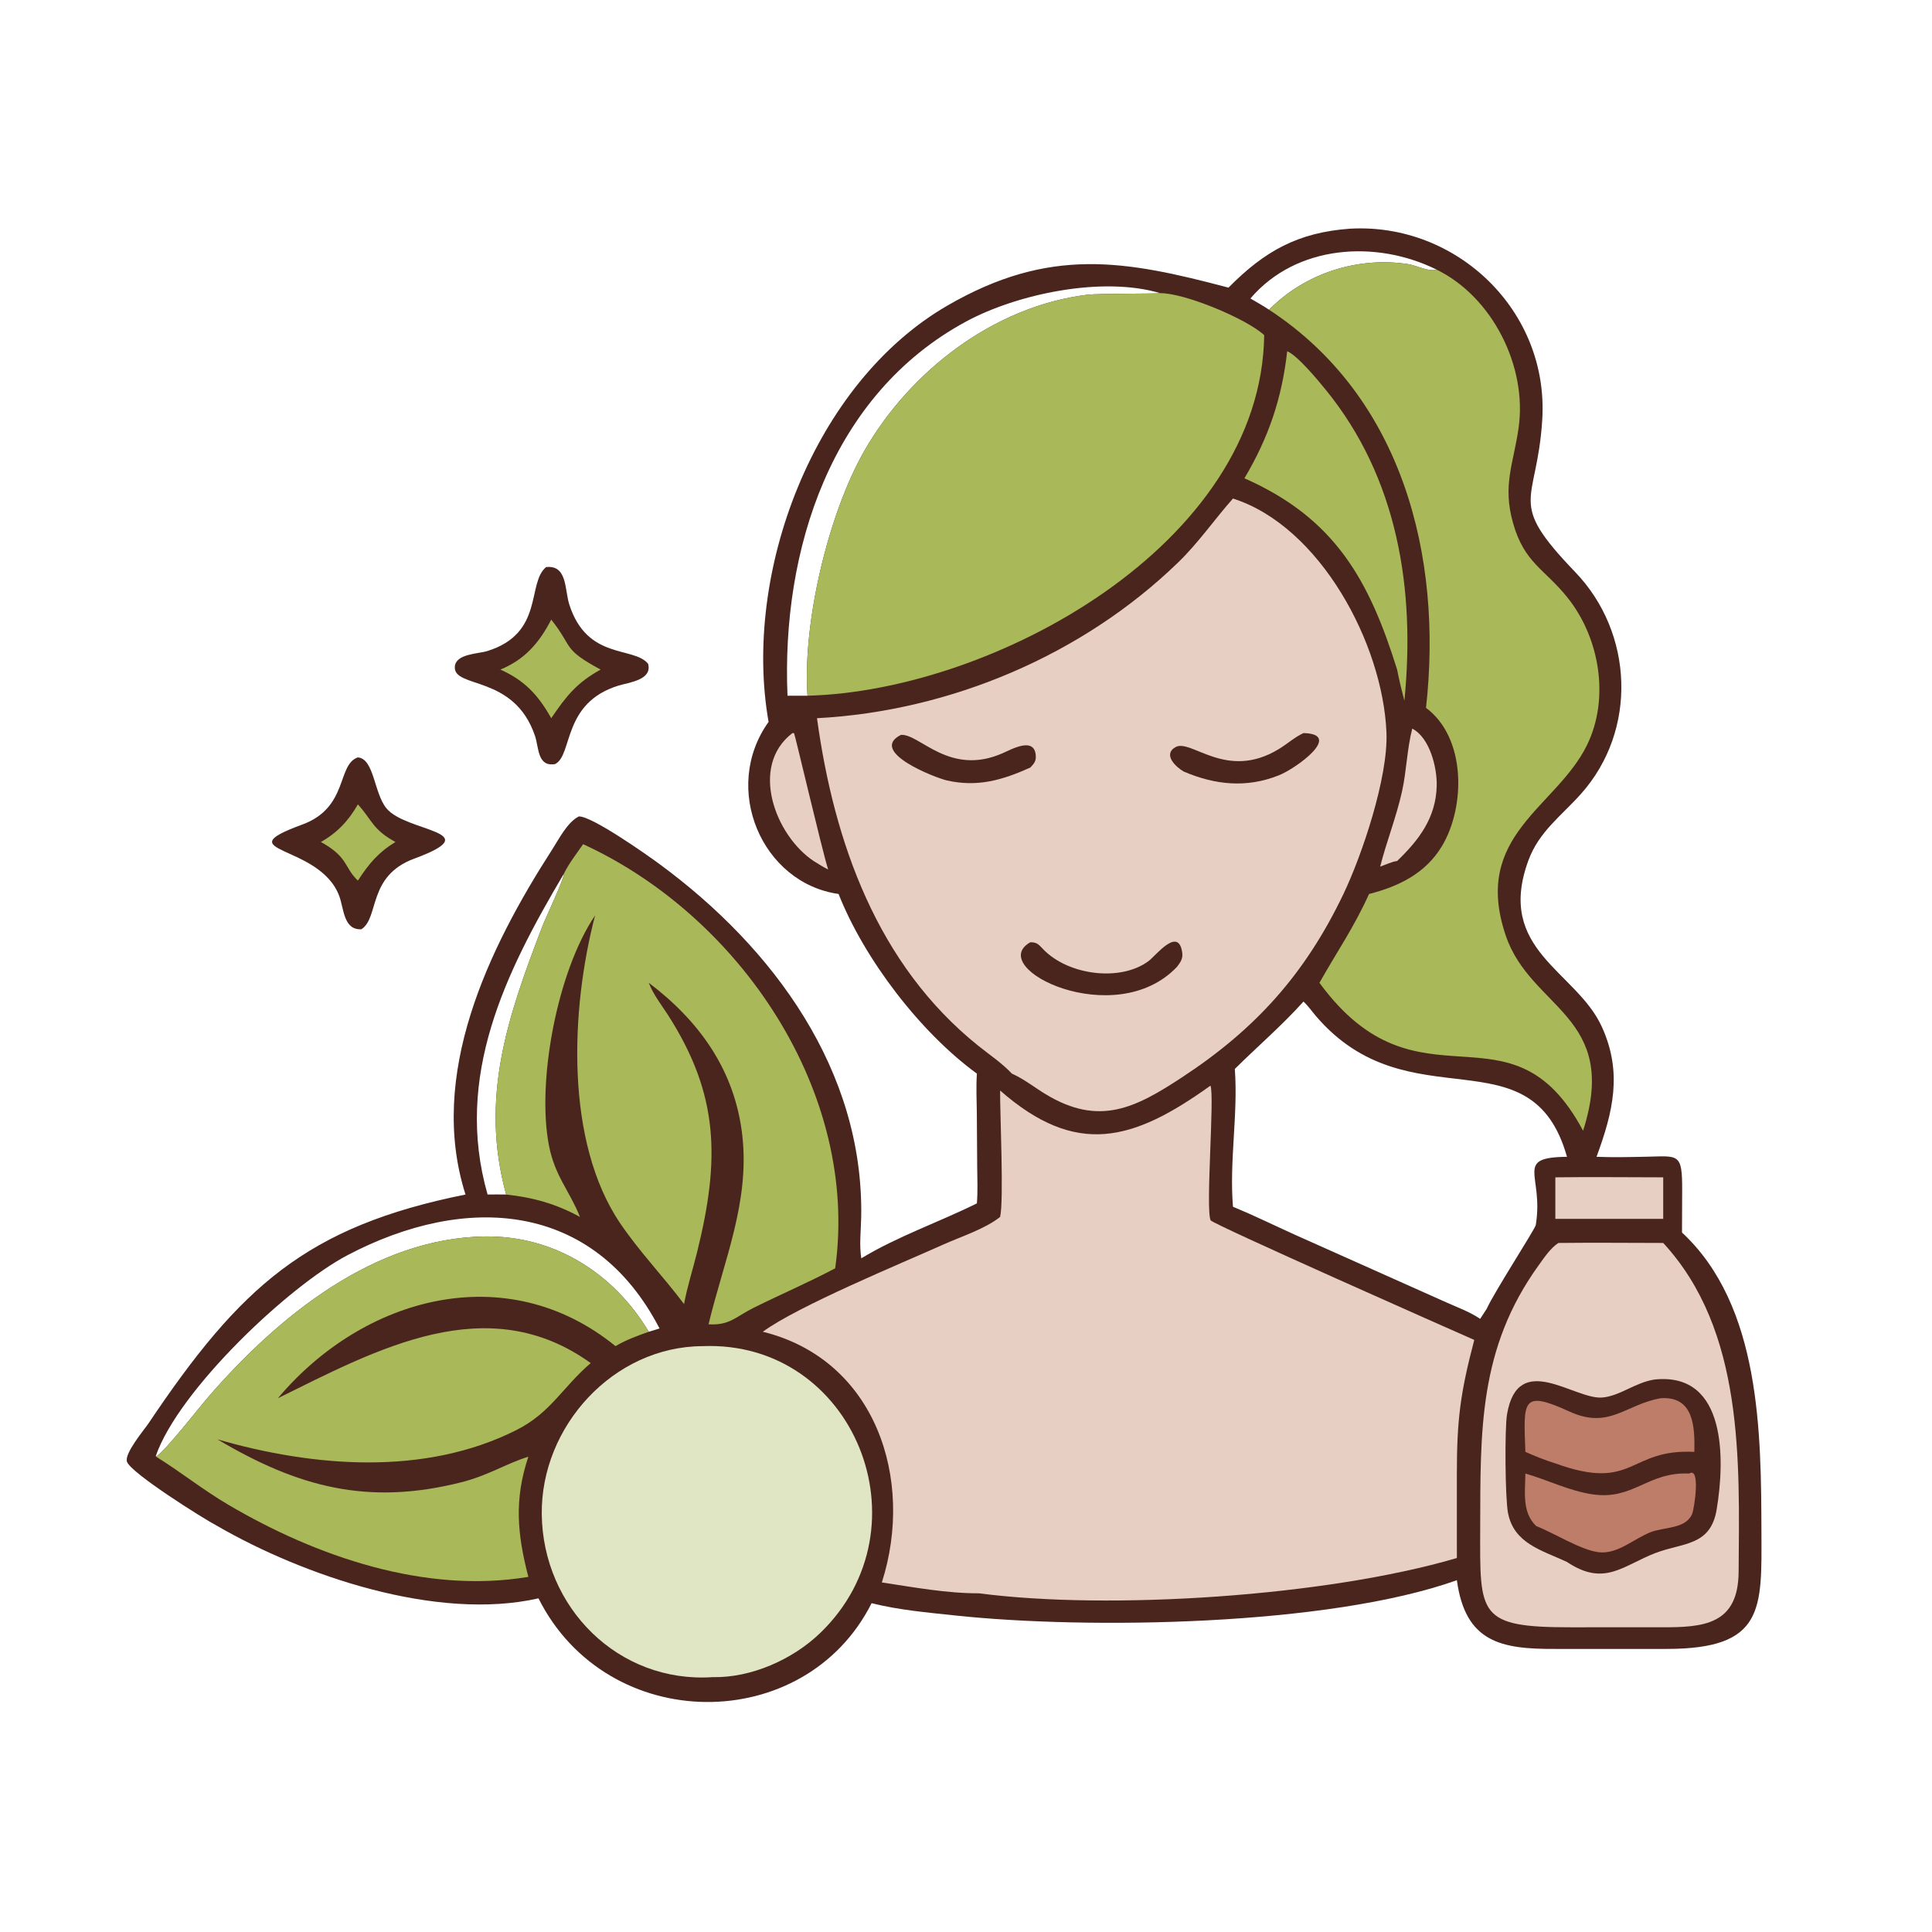
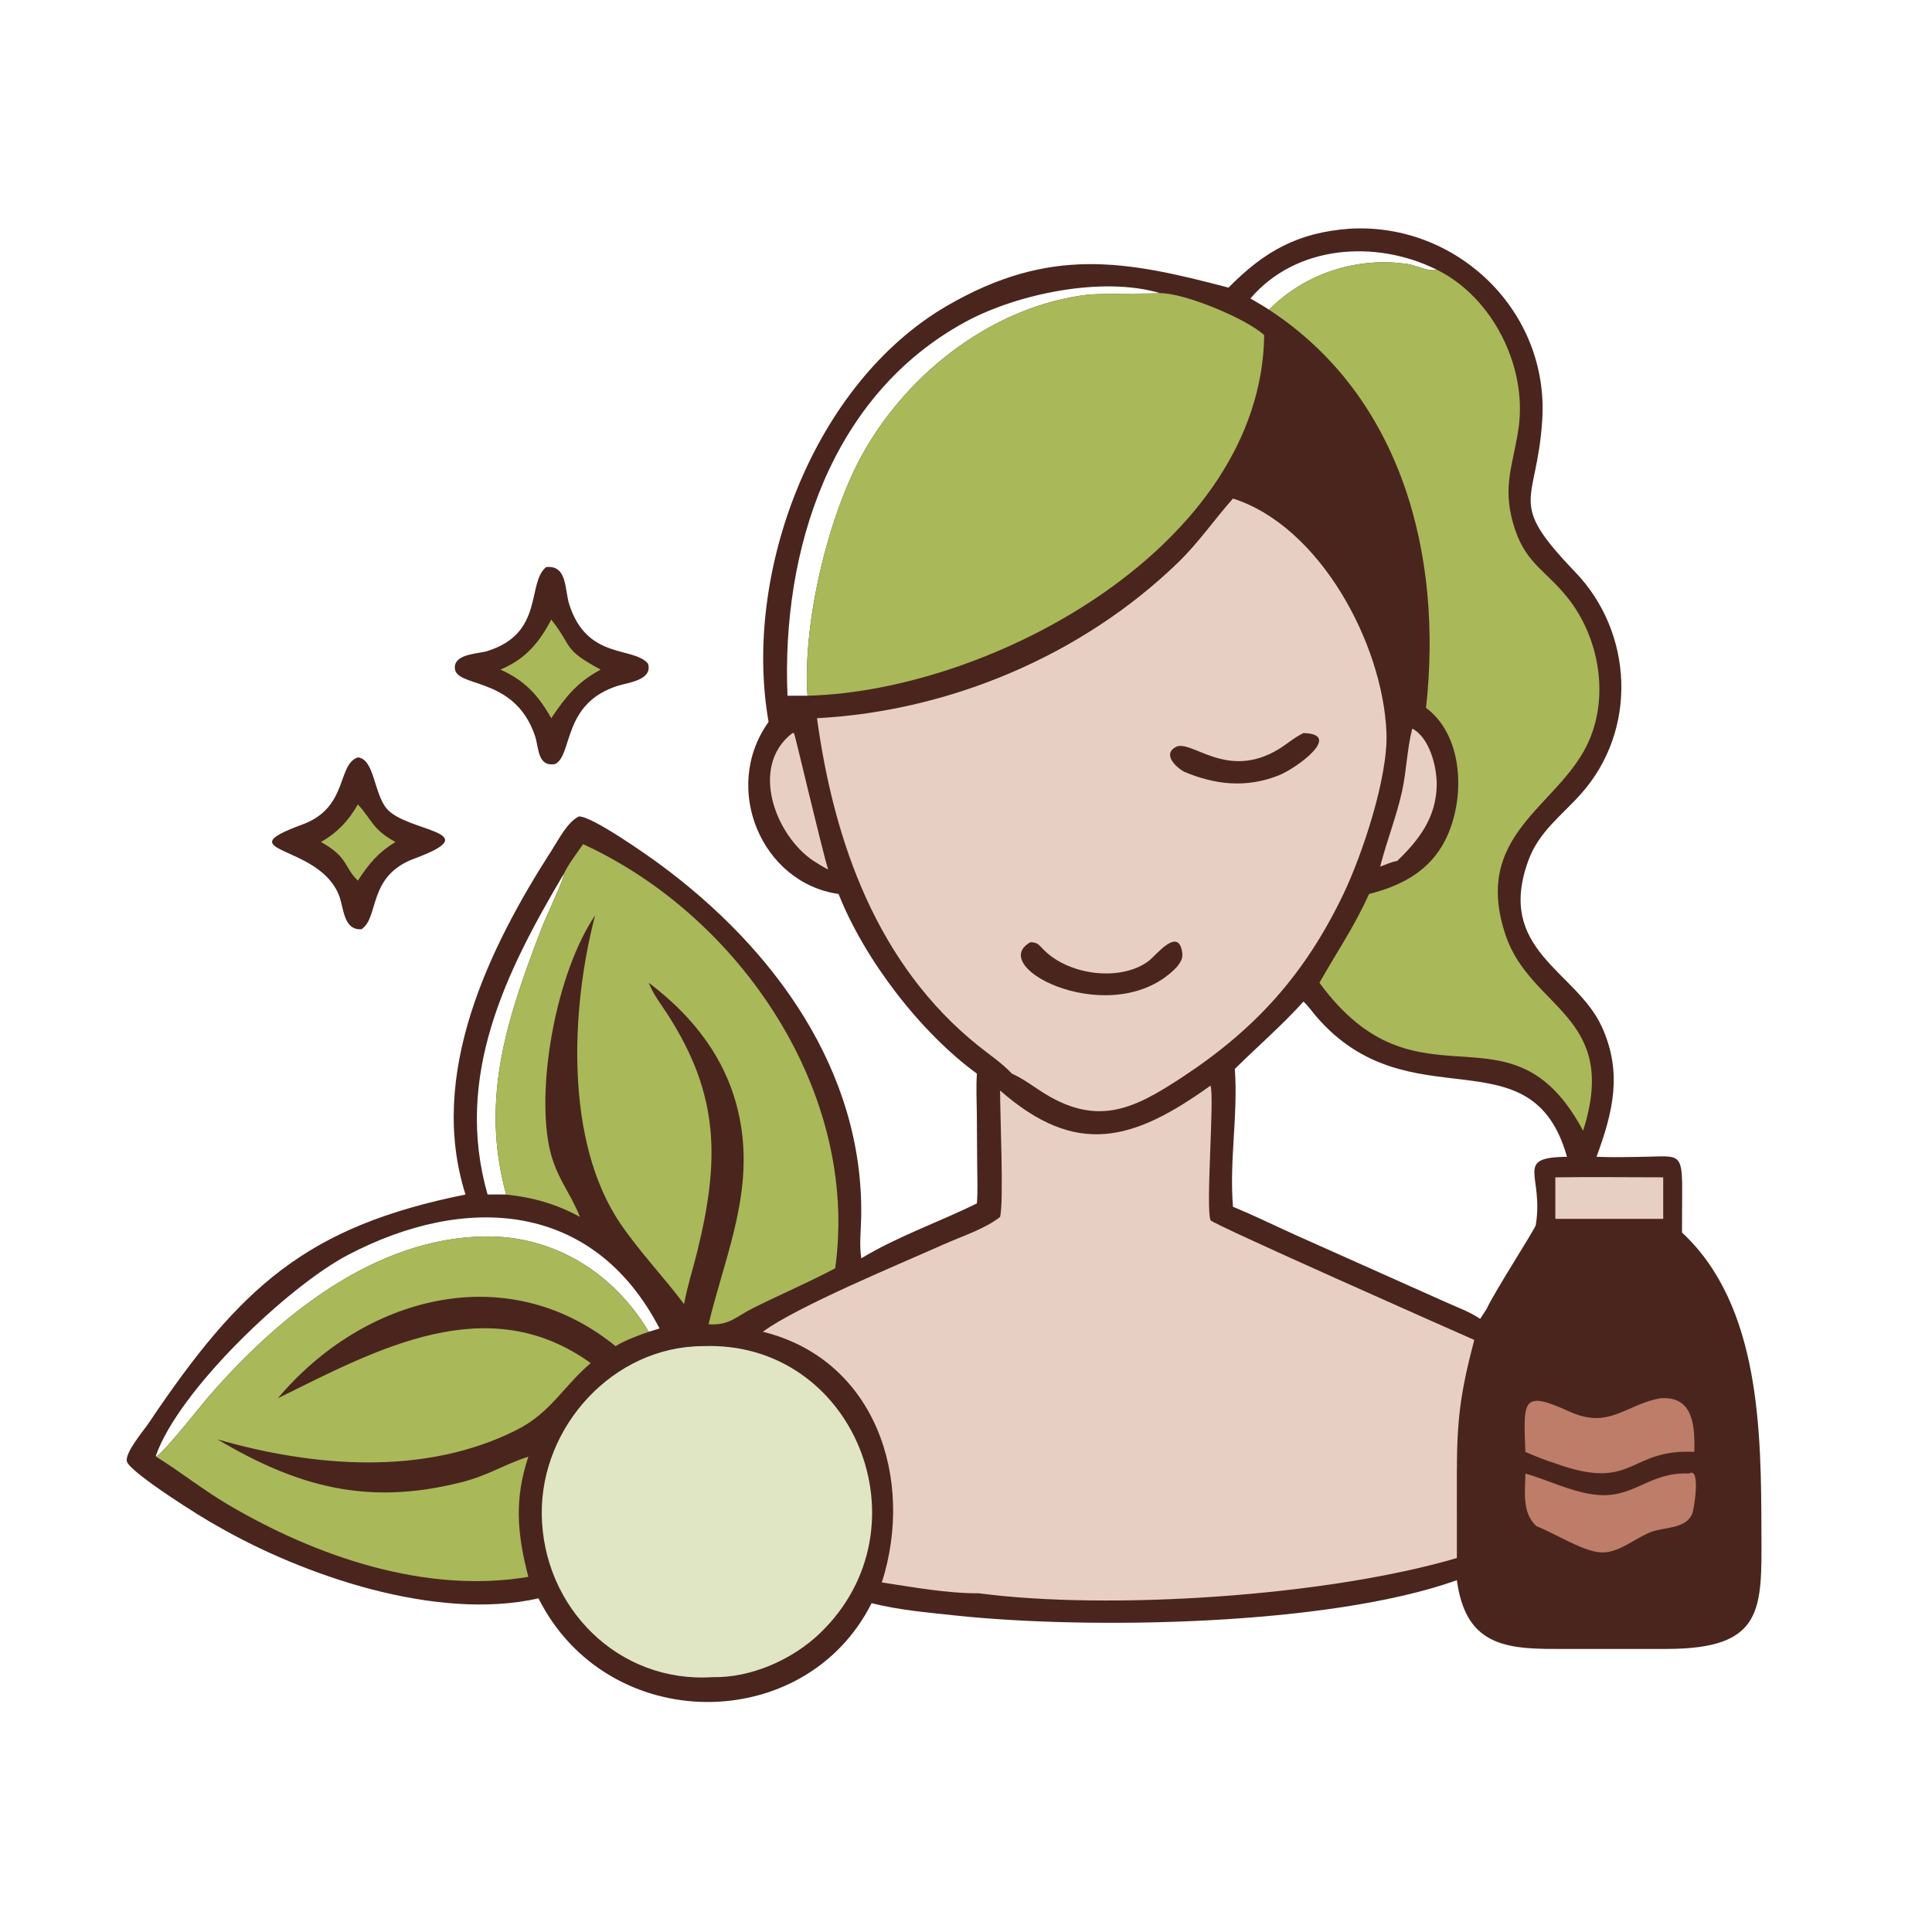
<svg xmlns="http://www.w3.org/2000/svg" width="1024" height="1024" viewBox="0 0 1024 1024" fill="none">
  <path d="M189.686 401.434C198.345 402.202 198.146 420.202 204.794 428.39C215.2 441.208 259.378 440.382 219.56 455.096C194.681 464.288 201.12 486.328 191.564 492.52C182.102 493.076 182.281 481.684 179.854 475.04C169.619 447.02 118.739 452.226 160.294 436.994C184.764 428.026 178.507 405.14 189.686 401.434Z" fill="#4A251E" />
  <path d="M189.686 426.336C197.273 434.666 197.383 439.628 209.592 446.27C200.43 451.854 195.517 457.82 189.686 466.73C182.29 459.76 184.8 454.368 170.068 446.27C178.751 441.396 184.792 434.932 189.686 426.336Z" fill="#A9B859" />
  <path d="M289.46 300.56C300.784 299.362 299.206 312.512 301.734 320.39C311.25 350.052 335.79 342.388 343.496 351.796C345.896 360.446 333.306 361.688 327.774 363.392C297.892 372.596 303.69 400.2 294.238 404.968C284.776 406.596 285.654 396.238 283.572 390.07C272.494 357.242 240.1 365.19 241.076 353.284C241.634 346.48 253.396 346.59 258.312 345.06C288.638 335.622 279.066 309.038 289.46 300.56Z" fill="#4A251E" />
  <path d="M292.162 328.404C304.008 343.242 297.756 343.798 318.336 354.888C305.624 361.944 300.224 368.818 292.162 380.662C285.296 368.442 278.112 360.66 265.2 354.888C278.128 349.614 285.882 340.622 292.162 328.404Z" fill="#A9B859" />
  <path d="M715.518 121.213C772.002 117.978 821.048 164.657 817.424 222.49C814.588 267.726 798.088 264.916 834.878 303.188C865.798 335.356 868.098 386.992 837.922 420.81C827.608 432.368 815.76 440.712 810.148 455.872C792.472 503.606 835.44 514.542 848.966 544.13C860.092 568.47 854.928 589.37 846.194 613.132C854.896 613.474 863.766 613.272 872.476 613.092C889.734 612.734 891.66 610.95 891.58 630.864L891.494 653.252C933.278 692.104 933.414 759.496 933.596 811.988C933.738 852.854 935.188 873.934 883.406 873.964H824.254C795.75 874.088 776.674 870.58 772.172 837.542C703.904 861.868 576.512 863.734 506.148 856.22C491.482 854.654 476.286 853.328 461.966 849.718C426.67 919.916 322.062 920.032 285.402 847.16C231.504 859.352 161.023 835.232 115.247 808.85C107.585 804.828 69.184 780.63 67.292 774.716C65.872 770.274 76.327 757.964 78.712 754.412C127.397 681.896 162.432 650.09 246.728 633.122C226.52 569.662 258.88 502.722 292.658 450.274C296.266 444.67 300.684 435.824 306.786 432.73C313.612 432.432 342.808 453.018 349.552 457.976C410.096 502.484 457.776 567.446 456.454 644.922C456.328 652.374 455.366 659.504 456.498 666.94C475.702 655.298 497.642 647.79 517.772 637.812C518.28 631.27 518.01 624.926 517.932 618.376L517.742 590C517.652 583.018 517.306 576.012 517.772 569.038C487.83 547.236 458.154 508.47 444.458 473.824C403.794 468.092 382.184 417.776 407.364 382.618C393.474 303.802 431.08 203.202 502.008 162.047C556.3 130.544 596.38 137.961 651.124 152.451C670.23 133.08 687.954 123.18 715.518 121.213ZM690.872 530.854C679.372 543.626 666.634 554.526 654.478 566.556C656.27 590.764 651.5 615.216 653.498 639.592C664.548 644.174 675.178 649.382 686.06 654.314L766.582 690.29C772.478 692.928 779.186 695.384 784.518 699.018L787.982 693.692C792.134 684.552 813.658 651.388 814.004 649.258C818.364 622.546 802.11 613.444 830.538 613.132C811.568 545.826 746.878 596.206 697.496 538.564C695.374 536.086 693.27 533.03 690.872 530.854ZM417.39 368.742H427.992C425.306 329.652 439.21 272.19 457.912 239.328C482.176 196.694 526.778 162.304 576.29 156.212C582.006 155.509 613.902 155.761 614.91 155.377C584.196 146.232 539.088 155.817 512.086 170.397C440.288 209.166 414.148 291.656 417.39 368.742ZM82.749 772.072C88.253 768.294 105.158 746.466 110.874 739.886C147.493 697.726 198.475 656.116 257.076 655.338C293.5 654.854 325.164 674.546 343.872 705.856L349.57 704.118C314.482 636.4 246.654 632.444 184.204 665.26C152.904 681.708 94.772 736.742 82.604 771.608L82.749 772.072ZM298.852 463.122C267.964 515.286 240.53 570.638 258.432 633.122C261.702 633.118 264.998 633.026 268.264 633.122C254.188 581.856 269.092 538.834 287.434 491.038C289.008 486.936 299.362 464.96 298.852 463.122ZM662.742 158.202C666.024 160.162 669.464 162.015 672.622 164.163C691.566 144.87 719.718 135.807 746.478 140.013C750.742 140.683 757.434 144.246 761.394 142.885C729.242 126.97 687.046 129.701 662.742 158.202Z" fill="#4A251E" />
  <path d="M748.528 386.18C757.888 391.056 761.724 406.98 761.49 416.5C761.076 433.38 752.21 445.084 740.498 456.354C737.782 456.65 734.182 458.418 731.522 459.32C734.912 445.936 740.068 433.11 743.078 419.58C745.524 408.592 745.73 396.976 748.528 386.18Z" fill="#E7CFC4" />
  <path d="M419.996 388.546L420.862 388.602C421.268 388.928 435.496 449.808 438.938 460.884C436.286 459.512 433.774 457.932 431.24 456.354C410.9 442.794 397.052 406.112 419.996 388.546Z" fill="#E7CFC4" />
  <path d="M824.362 624.01C843.404 623.752 862.492 624.006 881.538 624.01V646.022H824.362V624.01Z" fill="#E7CFC4" />
-   <path d="M682.24 186.171C687.664 188.376 698.318 201.26 702.474 206.344C740.992 253.478 750.202 312.694 744.356 371.426C742.902 365.914 741.596 360.48 740.498 354.888C725.77 307.758 707.81 274.788 659.572 253.5C672.372 231.936 679.422 211.216 682.24 186.171Z" fill="#A9B859" />
  <path d="M82.749 772.072C88.253 768.294 105.158 746.466 110.874 739.886C147.493 697.726 198.475 656.116 257.076 655.338C293.5 654.854 325.164 674.546 343.872 705.856C337.748 708.044 331.854 710.142 326.24 713.482C268.42 666.456 192.572 687.24 147.296 741.086C200.018 715.076 258.29 683.076 313.084 722.458C298.096 735.318 291.928 748.75 273.826 757.896C225.214 782.462 166.093 777.582 115.247 762.886C157.857 788.178 194.948 798.154 244.476 785.64C258.892 781.998 267.722 775.96 280.038 772.072C272.46 794.774 274.142 813.068 280.038 835.776C225.322 844.928 167.594 824.974 120.984 797.54C107.732 789.742 95.759 780.138 82.749 772.072Z" fill="#A9B859" />
  <path d="M372.362 713.482C452.692 710.234 492.892 809.634 434.62 865.624C420.018 879.656 398.02 889.37 377.644 888.92C327.684 892.204 287.726 852.02 287.146 802.606C286.598 755.952 325.154 713.7 372.362 713.482Z" fill="#E0E6C3" />
-   <path d="M825.966 658.792C844.484 658.58 863.02 658.774 881.538 658.792C924.424 705.286 921.942 774.188 921.506 833.132C921.302 860.984 903.222 862.668 880.25 862.472L832.802 862.5C783.134 862.558 784.42 855.924 784.538 810.11C784.674 758.44 783.64 714.862 815.468 670.706C818.432 666.594 821.684 661.628 825.966 658.792Z" fill="#E7CFC4" />
-   <path d="M876.986 731.168C915.5 727.164 914.184 774.256 909.866 800.088C906.608 819.572 892.014 817.556 877.498 823.108C860.188 829.732 850.404 841.178 830.538 827.872C817.276 821.684 802.362 818.136 799.256 801.826C797.746 793.906 797.47 757.06 798.768 749.532C804.642 715.442 834.456 741.976 849.266 740.712C858.638 739.914 866.83 732.662 876.986 731.168Z" fill="#4A251E" />
  <path d="M895.286 780.998C901.548 777.18 897.89 799.834 896.974 802.144C893.672 810.456 882.352 809.258 875.108 811.99C866.096 815.388 857.368 823.998 847.19 822.69C837.708 821.472 823.892 812.636 814.244 808.85C806.524 801.556 808.388 790.522 808.488 780.998C820.426 784.444 831.64 790.19 844.042 792.028C865.802 795.252 873.158 780.042 895.286 780.998Z" fill="#BE7D68" />
  <path d="M880.25 741.086C897.812 739.912 898.326 756.324 898.034 769.522C862.84 767.778 866.326 790.846 824.362 775.62C818.9 773.936 813.702 771.84 808.488 769.522C807.476 742.24 806.406 736.528 831.994 748.208C852.978 757.784 861.608 744.304 880.25 741.086Z" fill="#BE7D68" />
  <path d="M309.056 447.43C392.026 485.48 455.676 578.906 442.674 672.222C428.544 679.714 413.76 686.038 399.436 693.158C389.86 697.918 386.792 702.6 375.542 701.9C383.608 668.284 397.418 637.29 393.446 601.928C389.576 567.488 370.866 541.356 343.872 520.896L344.134 521.562C346.47 527.406 350.664 532.702 354.058 537.994C381.28 580.448 381.586 614.832 369.452 663.774C367.192 672.888 364.26 681.946 362.562 691.182C351.658 676.67 339.076 663.61 328.834 648.556C299.376 605.252 302.386 534.992 315.418 485.174C295.296 514.884 284.36 573.504 290.974 607.238C294.154 623.456 301.888 631.148 307.398 645.002C294.626 638.028 282.652 634.696 268.264 633.122C254.188 581.856 269.092 538.834 287.434 491.038C289.008 486.936 299.362 464.96 298.852 463.122C301.492 457.674 305.61 452.436 309.056 447.43Z" fill="#A9B859" />
  <path d="M614.91 155.377C627.77 155.265 660.416 168.784 670.052 177.62C668.61 288.786 526.304 366.27 427.992 368.742C425.306 329.652 439.21 272.19 457.912 239.328C482.176 196.694 526.778 162.304 576.29 156.212C582.006 155.509 613.902 155.761 614.91 155.377Z" fill="#A9B859" />
  <path d="M672.622 164.163C691.566 144.87 719.718 135.807 746.478 140.013C750.742 140.683 757.434 144.246 761.394 142.885C791.06 157.377 809.536 194.295 804.886 226.812C802.15 245.928 796.284 256.998 801.9 277.074C807.91 298.554 818.702 301.49 830.994 316.962C847.86 338.194 853.266 370.078 841.164 394.864C824.924 428.122 780.024 442.574 798.072 495.848C811.342 535.014 858.642 538.276 839.068 599.31C800.468 527.048 752.07 592.892 699.324 520.896C708.626 504.45 717.662 491.454 725.624 473.824C741.408 469.844 755.626 462.856 764.276 448.436C776.74 427.656 777.184 391.042 755.814 375.174C764.812 294.558 743.134 210.26 672.622 164.163Z" fill="#A9B859" />
  <path d="M653.498 264.23C699.752 279 732.936 341.33 734.852 388.23C735.824 412 721.878 453.312 712.058 473.832C691.786 516.192 665.628 545.35 626.412 571.064C601.936 587.112 582.71 597.18 554.292 579.994C548.536 576.512 543.17 572.24 537.062 569.382L536.314 569.038C531.042 563.408 524.458 559.056 518.458 554.238C465.078 511.366 442.068 446.666 433.024 380.662C503.534 376.932 573.834 347.228 624.56 297.982C635.298 287.558 643.63 275.378 653.498 264.23Z" fill="#E7CFC4" />
-   <path d="M477.478 389.512C487.398 388.69 503.08 411.746 531.502 399.182C536.504 396.972 548.628 390.172 549.006 400.918C549.102 403.642 547.84 404.95 546.08 406.826C531.318 413.466 518.154 417.322 501.93 413.668C495.784 412.282 460.012 398.406 477.478 389.512Z" fill="#4A251E" />
  <path d="M690.872 388.546C712.004 389.08 687.14 407.23 677.75 410.962C660.652 417.758 644.11 416.044 627.456 408.97C623.398 406.69 616.08 399.954 623.042 395.992C631.244 391.328 649.918 413.976 677.75 397.05C682.214 394.336 686.106 390.77 690.872 388.546Z" fill="#4A251E" />
  <path d="M546.08 499.418C549.866 499.374 550.632 500.804 553.182 503.392C566.654 517.064 594.114 520.364 608.808 509.354C612.622 506.498 624.61 490.846 626.59 504.822C627.056 508.104 625.744 509.916 623.828 512.446C590.998 547.012 521.996 513.082 546.08 499.418Z" fill="#4A251E" />
  <path d="M641.56 575.416C643.866 580.378 638.86 640.842 641.658 646.792C642.6 648.796 770.892 705.59 781.394 710.186C773.938 738.534 772.164 752.65 772.162 781.724L772.172 825.784C702.788 846.188 587.778 853.548 518.878 844.478C501.994 844.57 484.074 841.238 467.398 838.728C484.852 784.1 464.196 720.646 404.312 705.856C422.678 692.296 478.13 669.446 500.046 659.602C509.48 655.364 522.064 651.384 530.074 645.002C532.14 636.718 529.972 589.172 530.074 577.99C570.58 613.482 600.654 604.76 641.56 575.416Z" fill="#E7CFC4" />
</svg>